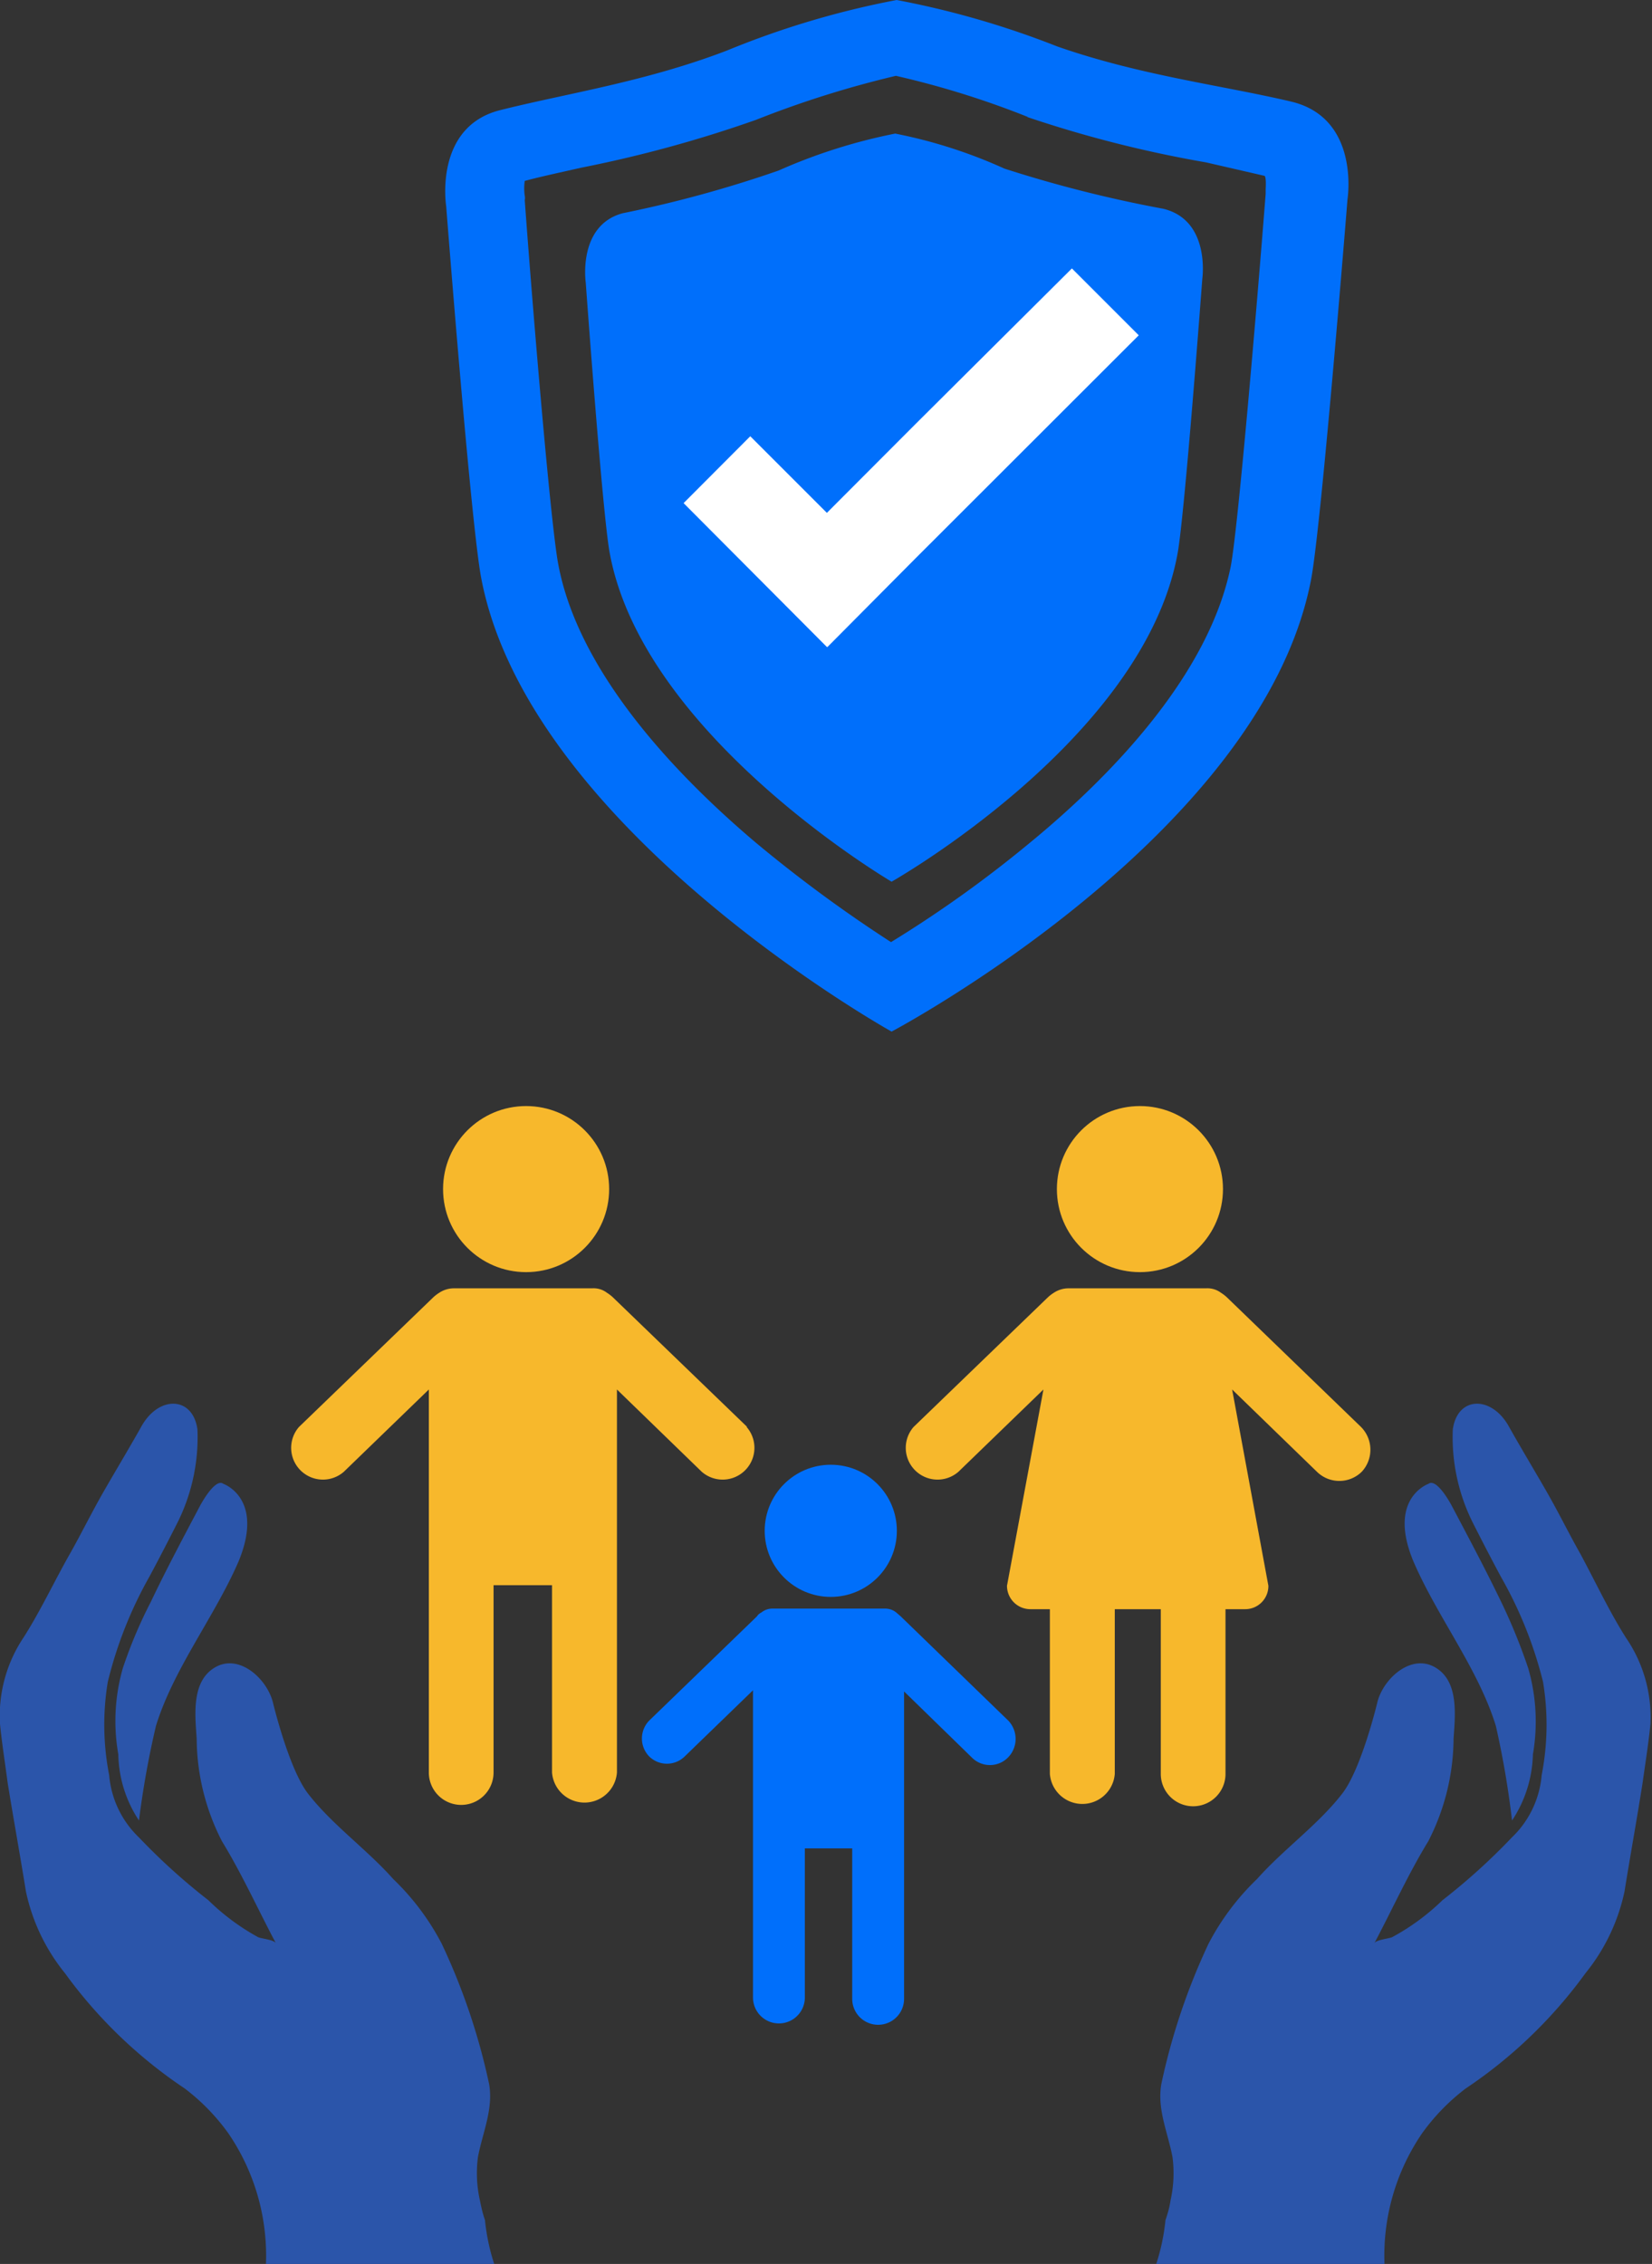
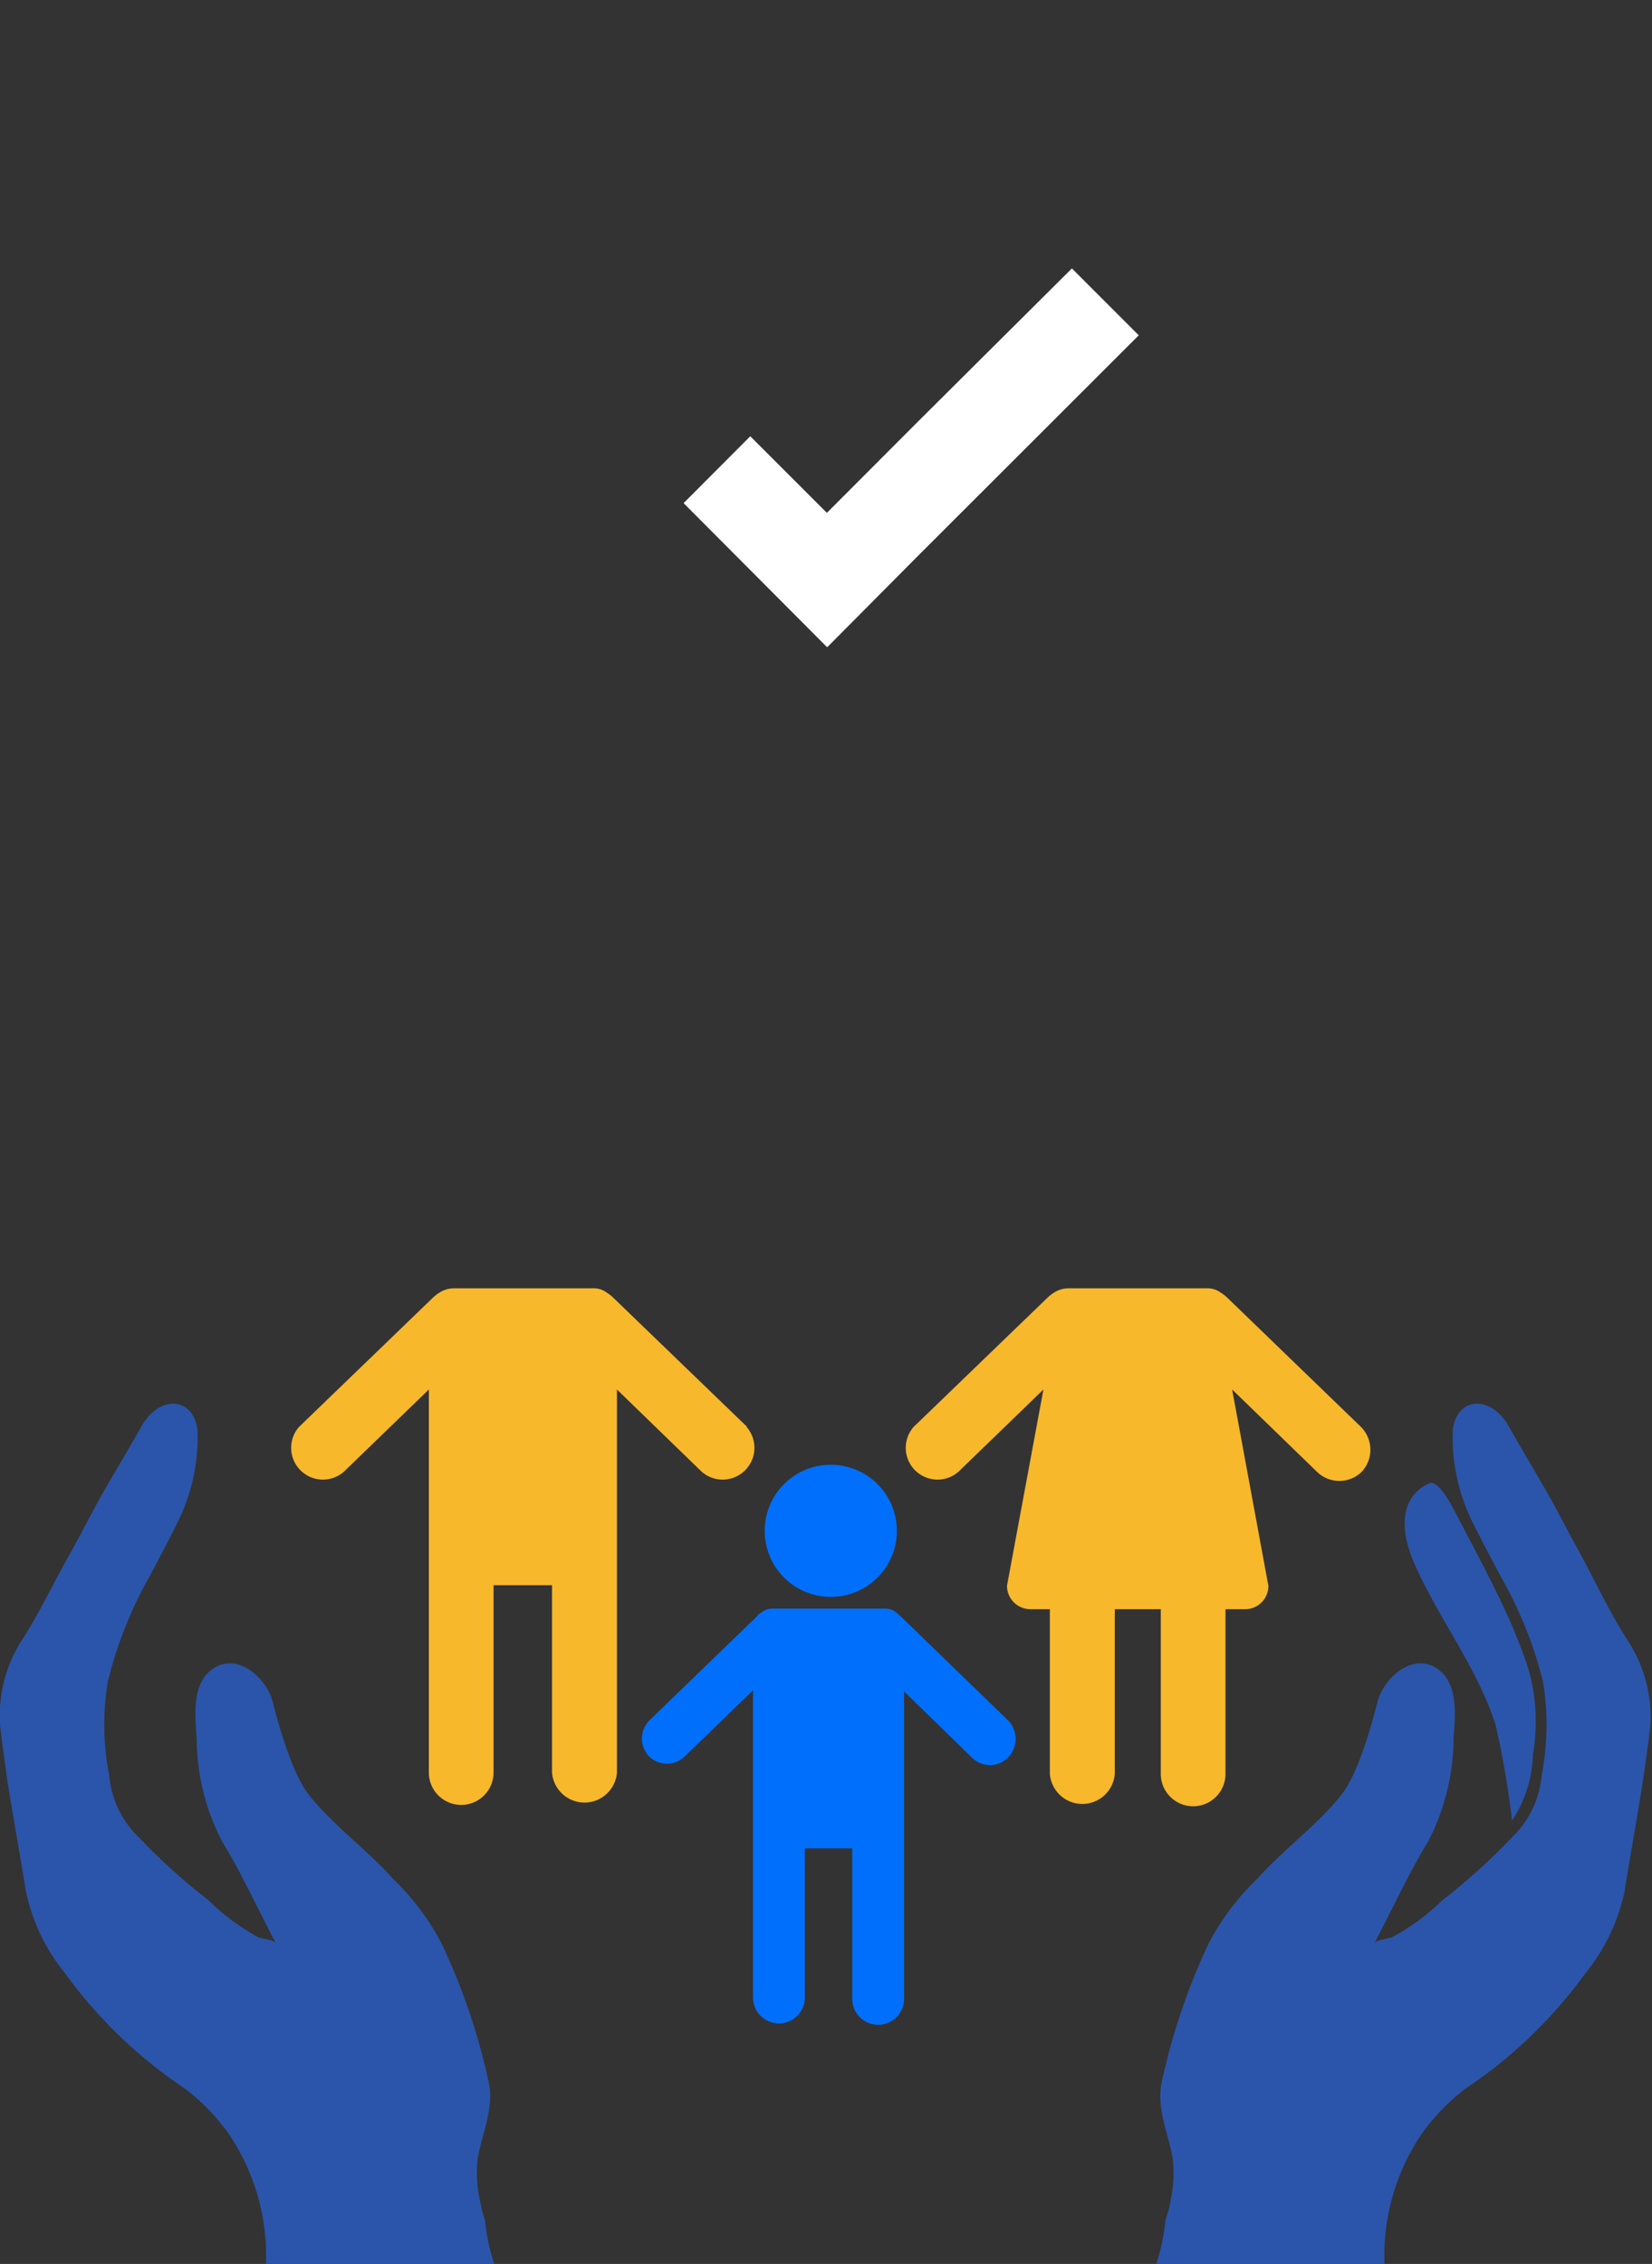
<svg xmlns="http://www.w3.org/2000/svg" id="Layer_1" data-name="Layer 1" viewBox="0 0 84.75 116.14">
  <rect x="0" y="0" width="84.75" height="116.14" fill="#333333" stroke="none" />
  <title>insurancemanagement</title>
-   <path d="M6.3,85.58A9.86,9.86,0,0,0,6.07,90a6.32,6.32,0,0,0,1.06,3.39A46.33,46.33,0,0,1,8,88.54c.9-2.93,3-5.59,4.23-8.42,1.36-3.26-.77-4-.77-4-.43-.33-1.2,1.13-1.2,1.13-.86,1.63-1.73,3.26-2.52,4.92A23.73,23.73,0,0,0,6.3,85.58Z" fill="#2b55aa" />
  <path d="M24.62,112.88a6.4,6.4,0,0,1-.1-2.23c.24-1.26.8-2.46.57-3.75a32.93,32.93,0,0,0-2.43-7.19,12.79,12.79,0,0,0-2.49-3.32c-1.33-1.5-3.1-2.76-4.33-4.33-1-1.23-1.83-4.69-1.83-4.69-.3-1.29-1.89-2.72-3.19-1.69-1,.79-.8,2.42-.73,3.52a11.65,11.65,0,0,0,1.3,5.26c1,1.63,1.86,3.52,2.76,5.22-.1-.17-.73-.23-.9-.3a11.58,11.58,0,0,1-2.56-1.9,32,32,0,0,1-3.56-3.22,5,5,0,0,1-1.53-3.2,13.46,13.46,0,0,1-.07-4.78,21.11,21.11,0,0,1,2.13-5.39c.5-.93,1-1.9,1.47-2.83a9.82,9.82,0,0,0,1-4.72c-.23-1.73-2-1.77-2.89-.14-.64,1.14-1.3,2.23-1.93,3.33s-1.13,2.13-1.73,3.19C2.77,81.15,2.07,82.65,1.21,84A7.21,7.21,0,0,0,0,88.44c.1,1,.26,2,.39,3,.3,1.86.64,3.72.94,5.59a9.91,9.91,0,0,0,2,4.19,24.21,24.21,0,0,0,6.15,5.92,10.75,10.75,0,0,1,2.23,2.29,11.12,11.12,0,0,1,1.93,6.79h.83c3.63,0,7.28,0,10.91,0a10.59,10.59,0,0,1-.5-2.33C24.76,113.55,24.69,113.22,24.62,112.88Z" fill="#2b55aa" />
  <path d="M78.4,85.58A9.86,9.86,0,0,1,78.64,90a6.41,6.41,0,0,1-1.07,3.39,46.33,46.33,0,0,0-.83-4.85c-.9-2.93-3-5.59-4.22-8.42-1.37-3.26.76-4,.76-4,.44-.33,1.2,1.13,1.2,1.13.86,1.63,1.73,3.26,2.53,4.92A29.29,29.29,0,0,1,78.4,85.58Z" fill="#2b55aa" />
  <path d="M60.05,112.88a6.4,6.4,0,0,0,.1-2.23c-.24-1.26-.8-2.46-.57-3.75A32.93,32.93,0,0,1,62,99.71a12.79,12.79,0,0,1,2.49-3.32c1.33-1.5,3.1-2.76,4.33-4.33,1-1.23,1.83-4.69,1.83-4.69.29-1.29,1.89-2.72,3.19-1.69,1,.79.8,2.42.73,3.52a11.65,11.65,0,0,1-1.3,5.26c-1,1.63-1.86,3.52-2.76,5.22.1-.17.73-.23.9-.3A11.58,11.58,0,0,0,74,97.48a32,32,0,0,0,3.56-3.22,5,5,0,0,0,1.53-3.2,13.46,13.46,0,0,0,.07-4.78A21.11,21.11,0,0,0,77,80.89c-.5-.93-1-1.9-1.47-2.83a9.82,9.82,0,0,1-1-4.72c.23-1.73,2-1.77,2.89-.14.64,1.14,1.3,2.23,1.93,3.33s1.13,2.13,1.73,3.19c.77,1.43,1.47,2.93,2.33,4.29a7.21,7.21,0,0,1,1.26,4.43c-.1,1-.26,2-.4,3-.29,1.86-.63,3.72-.93,5.59a9.91,9.91,0,0,1-2,4.19,24.21,24.21,0,0,1-6.15,5.92,10.75,10.75,0,0,0-2.23,2.29,11.12,11.12,0,0,0-1.93,6.79h-.83c-3.63,0-7.28,0-10.91,0a10.59,10.59,0,0,0,.5-2.33C59.91,113.55,60,113.22,60.05,112.88Z" fill="#2b55aa" />
-   <circle cx="26.99" cy="61" r="4.26" fill="#f7b82c" />
  <path d="M38.33,73.2l-6.89-6.65a2,2,0,0,0-.3-.23,1.13,1.13,0,0,0-.76-.23H23.26a1.37,1.37,0,0,0-.73.23,2,2,0,0,0-.3.23L15.34,73.2a1.63,1.63,0,0,0,2.3,2.3L22,71.28V90.93a1.66,1.66,0,0,0,3.32,0V81.32h3v9.61a1.67,1.67,0,0,0,3.33,0V71.28L36,75.5a1.63,1.63,0,0,0,2.3-2.3Z" fill="#f7b82c" />
  <circle cx="42.62" cy="78.53" r="3.39" fill="#006ffb" />
  <path d="M51.73,88.27l-5.52-5.35-.23-.2a.91.91,0,0,0-.6-.2H39.66a.89.89,0,0,0-.6.2.56.56,0,0,0-.23.2L33.3,88.27a1.32,1.32,0,0,0,0,1.83,1.3,1.3,0,0,0,1.83,0l3.5-3.39v15.76a1.33,1.33,0,0,0,2.66,0V94.82h2.43v7.72a1.33,1.33,0,1,0,2.66,0V86.77l3.49,3.4a1.3,1.3,0,0,0,1.83,0A1.36,1.36,0,0,0,51.73,88.27Z" fill="#006ffb" />
-   <circle cx="58.48" cy="61" r="4.26" fill="#f7b82c" />
  <path d="M69.82,73.2l-6.88-6.65a2,2,0,0,0-.3-.23,1.16,1.16,0,0,0-.77-.23H54.79a1.37,1.37,0,0,0-.73.23,2,2,0,0,0-.3.23L46.87,73.2a1.63,1.63,0,0,0,2.3,2.3l4.36-4.22h0L51.66,81.35a1.2,1.2,0,0,0,1.2,1.2h1V91a1.67,1.67,0,0,0,3.33,0V82.55h2.36V91a1.66,1.66,0,1,0,3.32,0V82.55h1a1.19,1.19,0,0,0,1.2-1.2L63.21,71.28l4.35,4.22a1.64,1.64,0,0,0,2.3,0A1.66,1.66,0,0,0,69.82,73.2Z" fill="#f7b82c" />
-   <path d="M45.94,6.85h0a28.22,28.22,0,0,0-6,1.9,61.52,61.52,0,0,1-8,2.19c-2.32.63-1.89,3.56-1.89,3.56s.86,11.91,1.23,13.87C33,37.75,45.74,45.23,45.74,45.23h0S58.68,37.92,60.41,28.4c.37-2,1.27-14.1,1.27-14.1s.43-3-2-3.59a65.34,65.34,0,0,1-8.15-2.06,25.43,25.43,0,0,0-5.62-1.8Z" fill="#006ffb" />
-   <path d="M46,0h0A44.88,44.88,0,0,0,37.3,2.59c-4.16,1.6-8.22,2.2-11.64,3.06s-2.77,4.93-2.77,4.93,1.27,16.36,1.8,19.09c2.46,12.9,21.05,23.25,21.05,23.25h0s19-10.05,21.52-23.19c.53-2.76,1.87-19.52,1.87-19.52s.66-4.16-2.9-5-7.71-1.33-12-2.83A45.37,45.37,0,0,0,46,0Zm6.69,6a61.25,61.25,0,0,0,9.18,2.33l3,.69s.1,0,.06.7c0,.1,0,.14,0,.23-.5,6.39-1.43,17.23-1.79,19.1C62,34.69,56.89,39.91,52.79,43.27a61.76,61.76,0,0,1-7.08,5.06,71,71,0,0,1-6.92-5.09C34.73,39.81,29.71,34.56,28.65,29c-.37-1.83-1.27-12.44-1.73-18.73a.54.54,0,0,0,0-.23,2.72,2.72,0,0,1,0-.76c.9-.24,1.86-.44,2.86-.67a64.62,64.62,0,0,0,9-2.46,51.65,51.65,0,0,1,7.18-2.26A45.51,45.51,0,0,1,52.73,6Z" fill="#006ffb" />
  <polygon points="54.99 13.77 46.97 21.75 42.42 26.31 38.49 22.38 35.07 25.81 42.42 33.19 42.42 33.19 42.45 33.19 46.97 28.64 58.42 17.2 54.99 13.77" fill="#fff" />
</svg>